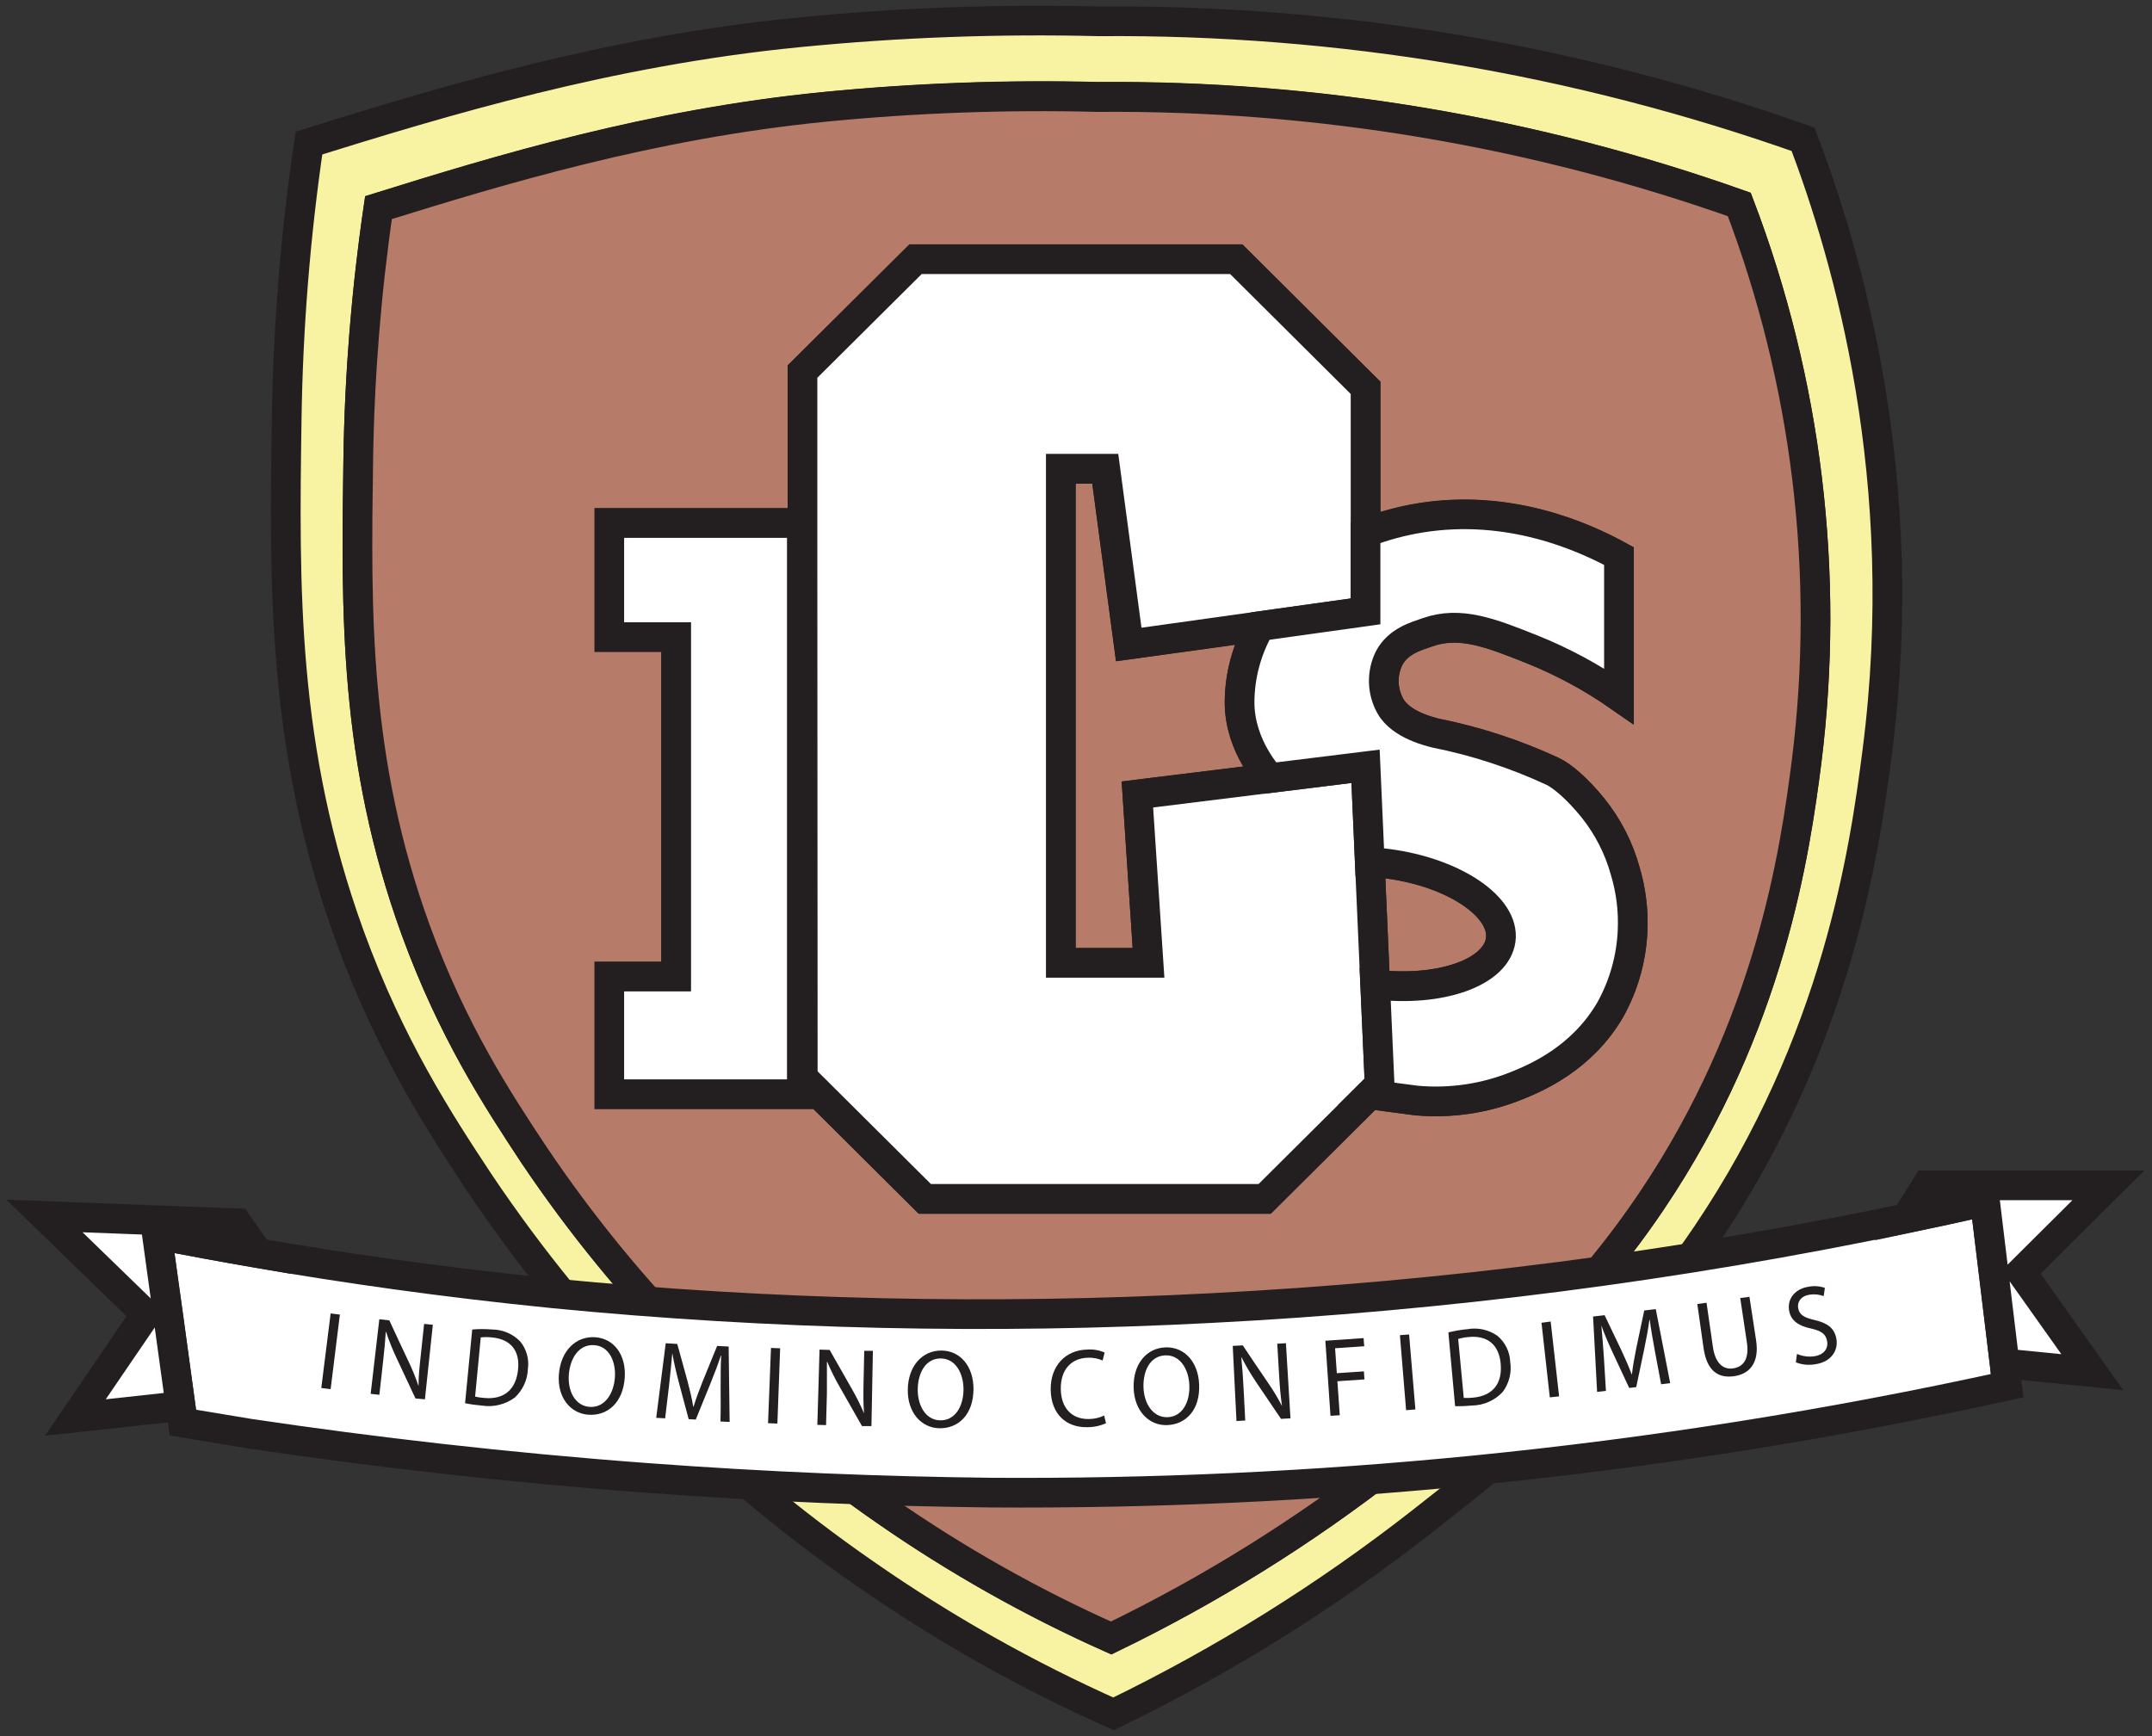
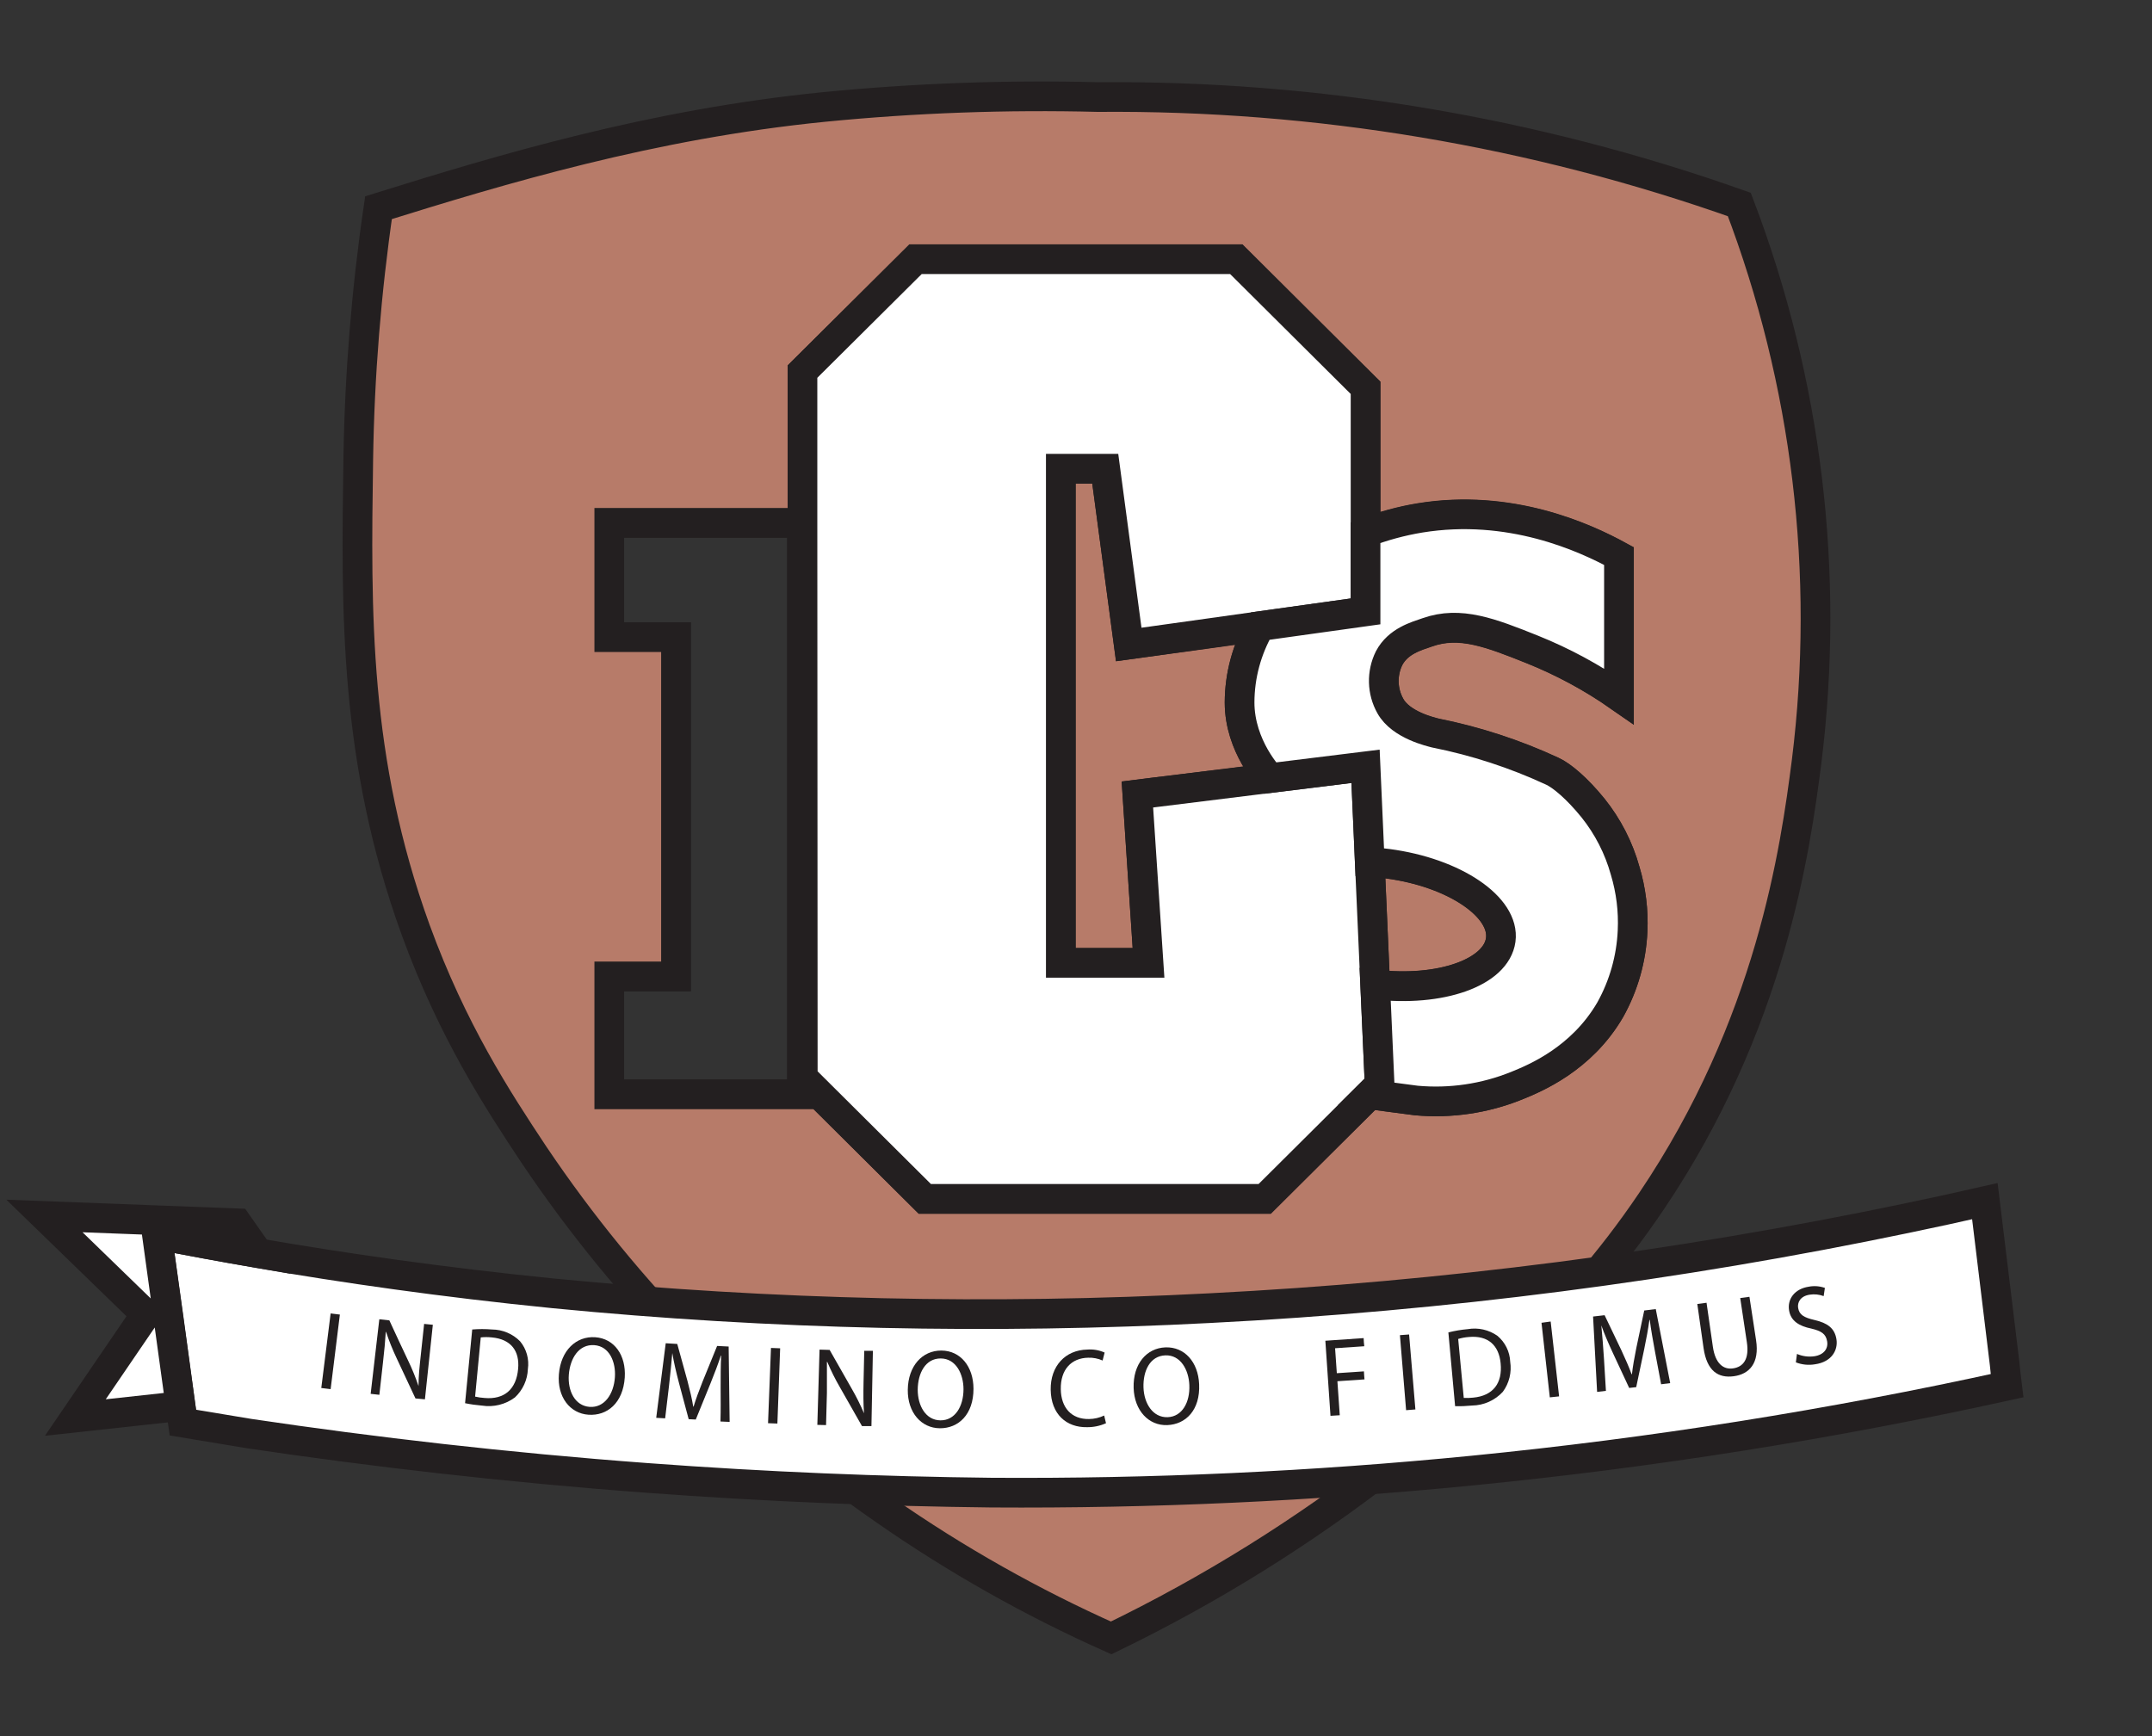
<svg xmlns="http://www.w3.org/2000/svg" width="145" height="117" viewBox="0 0 145 117" fill="none">
  <rect x="0" y="0" width="145" height="117" fill="#333333" stroke="none" />
  <path d="M41.051 35.232V42.936H45.547V65.796H41.051V73.748H54.042V35.232H41.051Z" stroke="#231F20" stroke-width="2" stroke-miterlimit="10" />
-   <path d="M121.493 9.388C106.262 3.994 90.196 1.303 74.028 1.437C67.274 1.27 60.516 1.519 53.793 2.183C40.969 3.447 29.874 6.821 20.816 9.639C19.907 15.812 19.406 22.037 19.316 28.274C19.152 39.6 19.001 50.505 23.563 63.063C26.283 70.531 29.594 75.607 32.307 79.712C39.236 90.03 48.049 98.964 58.289 106.051C63.556 109.718 69.16 112.88 75.027 115.494C82.382 111.934 89.334 107.602 95.763 102.572C101.682 97.933 108.813 92.359 114.999 83.191C123.844 70.079 125.647 57.203 126.491 50.64C128.85 32.333 124.552 17.471 121.493 9.388ZM121.722 51.336C120.945 57.315 119.313 69.039 111.261 80.976C105.63 89.325 99.136 94.404 93.746 98.625C87.891 103.204 81.561 107.149 74.864 110.392C69.522 108.009 64.419 105.129 59.622 101.791C50.302 95.342 42.279 87.213 35.968 77.825C33.496 74.08 30.476 69.441 28.005 62.65C23.851 51.216 23.987 41.285 24.138 30.953C24.223 25.273 24.678 19.605 25.502 13.984C33.752 11.41 43.864 8.348 55.53 7.196C61.652 6.593 67.805 6.367 73.954 6.52C88.683 6.399 103.318 8.857 117.191 13.779C121.753 25.744 123.308 38.636 121.722 51.336Z" fill="#F8F3A3" stroke="#231F20" stroke-width="2" stroke-miterlimit="10" />
-   <path d="M41.051 35.232V42.936H45.547V65.796H41.051V73.748H54.042V35.232H41.051Z" stroke="#231F20" stroke-width="2" stroke-miterlimit="10" />
-   <path d="M54.042 35.232V73.748H41.051V65.796H45.547V42.936H41.051V35.232H54.042Z" fill="white" stroke="#231F20" stroke-width="2" stroke-miterlimit="10" />
  <path d="M117.193 13.78C103.323 8.865 88.694 6.415 73.971 6.54C67.817 6.383 61.658 6.606 55.532 7.208C43.873 8.368 33.769 11.421 25.503 13.996C24.68 19.617 24.224 25.285 24.139 30.965C23.988 41.278 23.852 51.208 28.006 62.662C30.478 69.442 33.497 74.08 35.973 77.81C42.284 87.198 50.307 95.327 59.627 101.776C64.424 105.114 69.527 107.994 74.869 110.376C81.566 107.134 87.896 103.189 93.751 98.61C99.141 94.389 105.635 89.31 111.266 80.96C119.318 69.024 120.958 57.3 121.728 51.321C123.31 38.626 121.753 25.74 117.193 13.78ZM54.043 73.748H41.052V65.796H45.548V42.936H41.052V35.233H54.043V73.748ZM110.003 62.731C109.922 64.591 109.409 66.406 108.503 68.034C106.56 71.386 103.397 72.673 102.177 73.168C100.04 74.029 97.727 74.37 95.43 74.161L92.294 73.748L85.214 80.79H62.313L54.09 72.611L54.07 35.233V25.043L61.691 17.467H83.298L92.01 26.149V35.909C93.196 35.455 94.425 35.123 95.679 34.916C101.726 33.93 106.743 36.203 109.086 37.486V46.929C107.269 45.663 105.314 44.606 103.257 43.779C100.428 42.646 98.376 41.846 96.18 42.619C95.434 42.878 94.21 43.207 93.6 44.359C93.35 44.864 93.226 45.422 93.24 45.985C93.255 46.547 93.406 47.099 93.681 47.59C94.397 48.889 96.472 49.345 96.717 49.411C99.434 49.953 102.078 50.816 104.59 51.981C105.231 52.271 106.265 53.141 107.337 54.463C108.338 55.712 109.074 57.149 109.502 58.688C109.895 59.998 110.065 61.365 110.003 62.731Z" fill="#B77B69" stroke="#231F20" stroke-width="2" stroke-miterlimit="10" />
  <path d="M101.118 63.33C100.823 65.53 97.061 66.859 92.658 66.341L92.293 58.085C92.682 58.104 93.09 58.143 93.498 58.197C98.006 58.792 101.414 61.088 101.118 63.33Z" fill="#B77B69" stroke="#231F20" stroke-width="2" stroke-miterlimit="10" />
  <path d="M77.724 53.403L76.635 53.539L77.385 64.884H71.475V31.587H74.471L76.052 43.431L81.718 42.657L84.905 42.209C84.004 43.773 83.527 45.544 83.522 47.346C83.522 50.327 85.581 52.449 85.581 52.449L77.724 53.403Z" fill="#B77B69" stroke="#231F20" stroke-width="2" stroke-miterlimit="10" />
  <path d="M92.959 73.086L85.214 80.79H62.313L54.09 72.611L54.07 35.232V25.043L61.691 17.467H83.298L92.01 26.133V41.197L85.925 42.047L84.907 42.19L81.72 42.638L76.054 43.431L74.472 31.587H71.476V64.884H77.387L76.637 53.539L77.725 53.404L85.583 52.43L92.01 51.633L92.197 55.839L92.294 58.085L92.659 66.341L92.959 73.086Z" fill="white" stroke="#231F20" stroke-width="2" stroke-miterlimit="10" />
  <path d="M110.001 62.731C109.92 64.591 109.407 66.406 108.501 68.035C106.558 71.386 103.395 72.673 102.175 73.168C100.038 74.029 97.725 74.37 95.429 74.161L92.293 73.748L92.957 73.087L92.658 66.349C97.061 66.867 100.819 65.538 101.118 63.338C101.417 61.139 98.009 58.8 93.497 58.205C93.109 58.151 92.685 58.112 92.293 58.093L92.195 55.847L92.009 51.641L85.581 52.434C85.581 52.434 83.522 50.312 83.522 47.331C83.527 45.529 84.004 43.758 84.905 42.194L85.923 42.051L92.009 41.201V35.894C93.195 35.44 94.424 35.107 95.677 34.9C101.724 33.914 106.741 36.187 109.084 37.471V46.914C107.268 45.648 105.312 44.591 103.255 43.764C100.426 42.631 98.374 41.831 96.179 42.604C95.432 42.863 94.208 43.192 93.598 44.343C93.348 44.849 93.225 45.406 93.239 45.969C93.253 46.532 93.404 47.083 93.68 47.575C94.395 48.874 96.47 49.33 96.715 49.396C99.433 49.938 102.076 50.801 104.588 51.966C105.229 52.256 106.263 53.126 107.336 54.448C108.336 55.697 109.072 57.134 109.5 58.673C109.895 59.988 110.065 61.36 110.001 62.731Z" fill="white" stroke="#231F20" stroke-width="2" stroke-miterlimit="10" />
  <path d="M135.235 93.379C123.368 95.99 111.356 97.898 99.261 99.093C88.47 100.159 77.629 100.657 66.785 100.585C59.448 100.503 51.687 100.198 43.55 99.591C34.068 98.884 25.137 97.848 16.817 96.611L12.321 95.865L12.169 94.752C11.651 90.886 11.12 87.032 10.576 83.19C12.664 83.603 14.939 84.024 17.4 84.454C23.128 85.444 29.836 86.414 37.309 87.16C52.002 88.593 66.782 88.925 81.525 88.153C97.288 87.35 112.964 85.328 128.411 82.104C130.168 81.741 131.944 81.354 133.739 80.944L135.068 91.88C135.115 92.378 135.173 92.881 135.235 93.379Z" fill="white" stroke="#231F20" stroke-width="2" stroke-miterlimit="10" />
-   <path d="M136.19 85.719L140.978 92.468L135.067 91.88L133.75 80.956C131.954 81.361 130.178 81.748 128.422 82.116L129.821 79.878H142.062L136.19 85.719Z" fill="white" stroke="#231F20" stroke-width="2" stroke-miterlimit="10" />
  <path d="M10.572 83.191C11.106 87.056 11.637 90.91 12.165 94.752L5.077 95.525L9.822 88.568L2.994 81.942L15.985 82.437L17.396 84.447C14.938 84.027 12.663 83.608 10.572 83.191Z" fill="white" stroke="#231F20" stroke-width="2" stroke-miterlimit="10" />
  <path d="M22.9 88.587C22.692 90.265 22.485 91.94 22.278 93.612L21.648 93.535L22.278 88.51L22.9 88.587Z" fill="#231F20" />
  <path d="M24.975 93.928C25.166 92.246 25.361 90.571 25.558 88.903L26.234 88.977C26.649 89.881 27.073 90.786 27.497 91.683C27.767 92.242 28.002 92.818 28.2 93.406C28.2 92.726 28.266 92.112 28.352 91.327C28.427 90.623 28.502 89.92 28.577 89.216L29.164 89.274C28.985 90.955 28.808 92.63 28.631 94.299L27.994 94.238C27.567 93.329 27.147 92.425 26.727 91.532C26.453 90.954 26.214 90.36 26.012 89.754H25.993C25.954 90.391 25.899 90.998 25.802 91.837C25.719 92.556 25.639 93.275 25.561 93.994L24.975 93.928Z" fill="#231F20" />
  <path d="M31.818 89.592C32.261 89.555 32.707 89.555 33.151 89.592C33.503 89.594 33.852 89.665 34.177 89.802C34.502 89.938 34.796 90.138 35.043 90.388C35.257 90.646 35.414 90.946 35.504 91.268C35.594 91.59 35.616 91.928 35.568 92.259C35.541 92.984 35.228 93.67 34.697 94.168C34.383 94.404 34.024 94.574 33.642 94.669C33.261 94.764 32.863 94.782 32.475 94.721C32.092 94.69 31.712 94.636 31.336 94.559C31.497 92.899 31.657 91.243 31.818 89.592ZM32.012 94.114C32.22 94.163 32.432 94.194 32.646 94.207C33.994 94.327 34.791 93.608 34.911 92.243C35.02 91.053 34.445 90.241 33.127 90.125C32.883 90.099 32.637 90.099 32.393 90.125C32.265 91.474 32.14 92.784 32.012 94.114Z" fill="#231F20" />
  <path d="M42.096 92.824C41.98 94.563 40.899 95.421 39.652 95.336C38.404 95.251 37.534 94.138 37.658 92.607C37.786 91.003 38.824 90.025 40.107 90.114C41.389 90.203 42.19 91.32 42.096 92.824ZM38.327 92.642C38.245 93.724 38.735 94.733 39.726 94.807C40.717 94.88 41.354 93.956 41.432 92.808C41.502 91.803 41.074 90.717 40.037 90.647C38.999 90.578 38.416 91.533 38.327 92.634V92.642Z" fill="#231F20" />
  <path d="M48.556 93.542C48.556 92.835 48.556 91.996 48.591 91.351H48.571C48.377 91.938 48.144 92.557 47.864 93.245C47.538 94.054 47.21 94.859 46.881 95.66L46.403 95.637C46.182 94.818 45.964 94 45.746 93.183C45.556 92.456 45.4 91.791 45.299 91.18C45.245 91.811 45.163 92.657 45.074 93.415L44.817 95.579L44.215 95.545C44.432 93.863 44.642 92.182 44.856 90.519L45.633 90.566C45.863 91.397 46.088 92.228 46.321 93.059C46.488 93.693 46.624 94.257 46.71 94.791H46.733C46.885 94.288 47.087 93.739 47.335 93.113C47.667 92.309 47.995 91.505 48.319 90.701L49.096 90.74C49.114 92.433 49.136 94.126 49.162 95.819L48.544 95.792C48.567 95.031 48.559 94.284 48.556 93.542Z" fill="#231F20" />
  <path d="M52.566 90.859L52.38 95.931L51.75 95.907C51.816 94.218 51.878 92.529 51.948 90.836L52.566 90.859Z" fill="#231F20" />
  <path d="M55.072 96.02C55.119 94.327 55.168 92.636 55.22 90.948L55.9 90.968C56.39 91.839 56.883 92.706 57.381 93.569C57.693 94.108 57.972 94.666 58.216 95.239C58.169 94.558 58.169 93.944 58.185 93.151L58.232 91.029H58.815C58.783 92.722 58.751 94.413 58.717 96.101H58.08C57.583 95.232 57.088 94.363 56.596 93.492C56.275 92.938 55.989 92.365 55.741 91.775H55.717C55.717 92.417 55.717 93.024 55.717 93.867L55.659 96.035L55.072 96.02Z" fill="#231F20" />
  <path d="M65.593 93.585C65.593 95.332 64.574 96.256 63.327 96.248C62.08 96.241 61.147 95.189 61.166 93.655C61.186 92.043 62.15 91.003 63.432 91.011C64.714 91.019 65.589 92.082 65.593 93.585ZM61.835 93.647C61.835 94.729 62.375 95.707 63.366 95.715C64.357 95.723 64.92 94.768 64.92 93.616C64.92 92.607 64.423 91.552 63.389 91.544C62.355 91.537 61.846 92.534 61.835 93.647Z" fill="#231F20" />
  <path d="M74.522 95.908C74.12 96.089 73.682 96.18 73.24 96.175C71.864 96.202 70.819 95.313 70.795 93.65C70.772 92.062 71.775 90.972 73.263 90.945C73.662 90.914 74.063 90.983 74.429 91.146C74.382 91.323 74.336 91.501 74.293 91.683C73.987 91.546 73.653 91.481 73.317 91.494C72.19 91.517 71.452 92.286 71.475 93.62C71.495 94.86 72.194 95.649 73.38 95.626C73.732 95.622 74.08 95.541 74.398 95.39C74.444 95.564 74.472 95.726 74.522 95.908Z" fill="#231F20" />
  <path d="M80.797 93.279C80.875 95.026 79.896 95.985 78.652 96.035C77.409 96.085 76.429 95.065 76.383 93.53C76.336 91.922 77.249 90.844 78.528 90.797C79.806 90.751 80.731 91.775 80.797 93.279ZM77.047 93.496C77.082 94.578 77.677 95.533 78.668 95.502C79.659 95.471 80.187 94.489 80.137 93.337C80.098 92.328 79.554 91.296 78.52 91.335C77.486 91.373 77.012 92.382 77.047 93.496Z" fill="#231F20" />
-   <path d="M83.313 95.761C83.228 94.073 83.144 92.385 83.061 90.697L83.737 90.662C84.291 91.495 84.851 92.323 85.415 93.148C85.77 93.659 86.092 94.192 86.379 94.744C86.282 94.072 86.232 93.457 86.185 92.669C86.142 91.961 86.103 91.254 86.061 90.55L86.644 90.516C86.745 92.206 86.847 93.894 86.951 95.579L86.313 95.614C85.75 94.787 85.186 93.96 84.63 93.129C84.272 92.597 83.947 92.045 83.655 91.474H83.636C83.702 92.112 83.748 92.719 83.791 93.562C83.83 94.284 83.869 95.003 83.904 95.726L83.313 95.761Z" fill="#231F20" />
  <path d="M89.301 90.35L91.881 90.172C91.881 90.357 91.908 90.539 91.924 90.721L89.957 90.856L90.074 92.537L91.901 92.414C91.901 92.596 91.928 92.773 91.939 92.955L90.113 93.079C90.167 93.852 90.222 94.625 90.272 95.371L89.647 95.409C89.53 93.724 89.415 92.038 89.301 90.35Z" fill="#231F20" />
  <path d="M94.944 89.928C95.084 91.609 95.228 93.298 95.368 94.98L94.742 95.03C94.602 93.345 94.463 91.659 94.326 89.974L94.944 89.928Z" fill="#231F20" />
  <path d="M97.59 89.789C98.017 89.681 98.453 89.608 98.892 89.569C99.239 89.509 99.594 89.517 99.937 89.594C100.281 89.671 100.606 89.815 100.893 90.017C101.151 90.232 101.362 90.499 101.51 90.8C101.659 91.101 101.742 91.429 101.756 91.764C101.811 92.118 101.795 92.48 101.71 92.828C101.625 93.176 101.471 93.504 101.258 93.793C100.994 94.079 100.674 94.308 100.318 94.467C99.962 94.626 99.577 94.711 99.187 94.717C98.807 94.754 98.426 94.769 98.044 94.76C97.892 93.1 97.74 91.443 97.59 89.789ZM98.627 94.203C98.839 94.213 99.05 94.207 99.261 94.184C100.602 94.06 101.247 93.21 101.111 91.865C100.994 90.67 100.279 89.978 98.969 90.098C98.726 90.116 98.485 90.16 98.251 90.23C98.38 91.549 98.506 92.874 98.627 94.203Z" fill="#231F20" />
  <path d="M104.483 89.055C104.675 90.735 104.864 92.416 105.051 94.099L104.425 94.165L103.865 89.14L104.483 89.055Z" fill="#231F20" />
  <path d="M111.517 91.111C111.389 90.411 111.234 89.565 111.16 88.946H111.137C111.051 89.553 110.935 90.207 110.783 90.929C110.608 91.78 110.425 92.626 110.247 93.477L109.773 93.531C109.407 92.758 109.05 91.985 108.692 91.212C108.374 90.527 108.102 89.901 107.896 89.317C107.958 89.944 108.024 90.794 108.074 91.552C108.125 92.309 108.164 93.005 108.206 93.728L107.612 93.797C107.521 92.104 107.431 90.411 107.34 88.718L108.117 88.629C108.486 89.403 108.863 90.176 109.236 90.968C109.516 91.567 109.749 92.101 109.936 92.607H109.959C110.017 92.085 110.118 91.513 110.251 90.852L110.787 88.312L111.564 88.216C111.888 89.878 112.212 91.541 112.536 93.206L111.925 93.283C111.793 92.572 111.653 91.861 111.517 91.111Z" fill="#231F20" />
  <path d="M114.985 87.791C115.13 88.78 115.273 89.771 115.413 90.763C115.576 91.888 116.124 92.309 116.769 92.213C117.488 92.112 117.872 91.556 117.701 90.446C117.554 89.457 117.405 88.466 117.255 87.474L117.876 87.389C118.027 88.363 118.176 89.338 118.323 90.315C118.56 91.861 117.872 92.599 116.823 92.742C115.774 92.885 115.004 92.391 114.783 90.833L114.363 87.872L114.985 87.791Z" fill="#231F20" />
  <path d="M121.078 91.239C121.445 91.397 121.848 91.452 122.244 91.397C122.881 91.301 123.196 90.891 123.111 90.388C123.025 89.886 122.722 89.693 122.042 89.53C121.21 89.36 120.658 89.008 120.546 88.301C120.421 87.528 120.934 86.852 121.867 86.709C122.232 86.638 122.609 86.667 122.959 86.79L122.877 87.342C122.576 87.23 122.251 87.196 121.933 87.246C121.284 87.346 121.101 87.791 121.156 88.135C121.234 88.603 121.544 88.788 122.267 88.954C123.13 89.155 123.612 89.499 123.736 90.234C123.861 90.968 123.429 91.78 122.287 91.938C121.855 92.011 121.412 91.965 121.004 91.807L121.078 91.239Z" fill="#231F20" />
</svg>